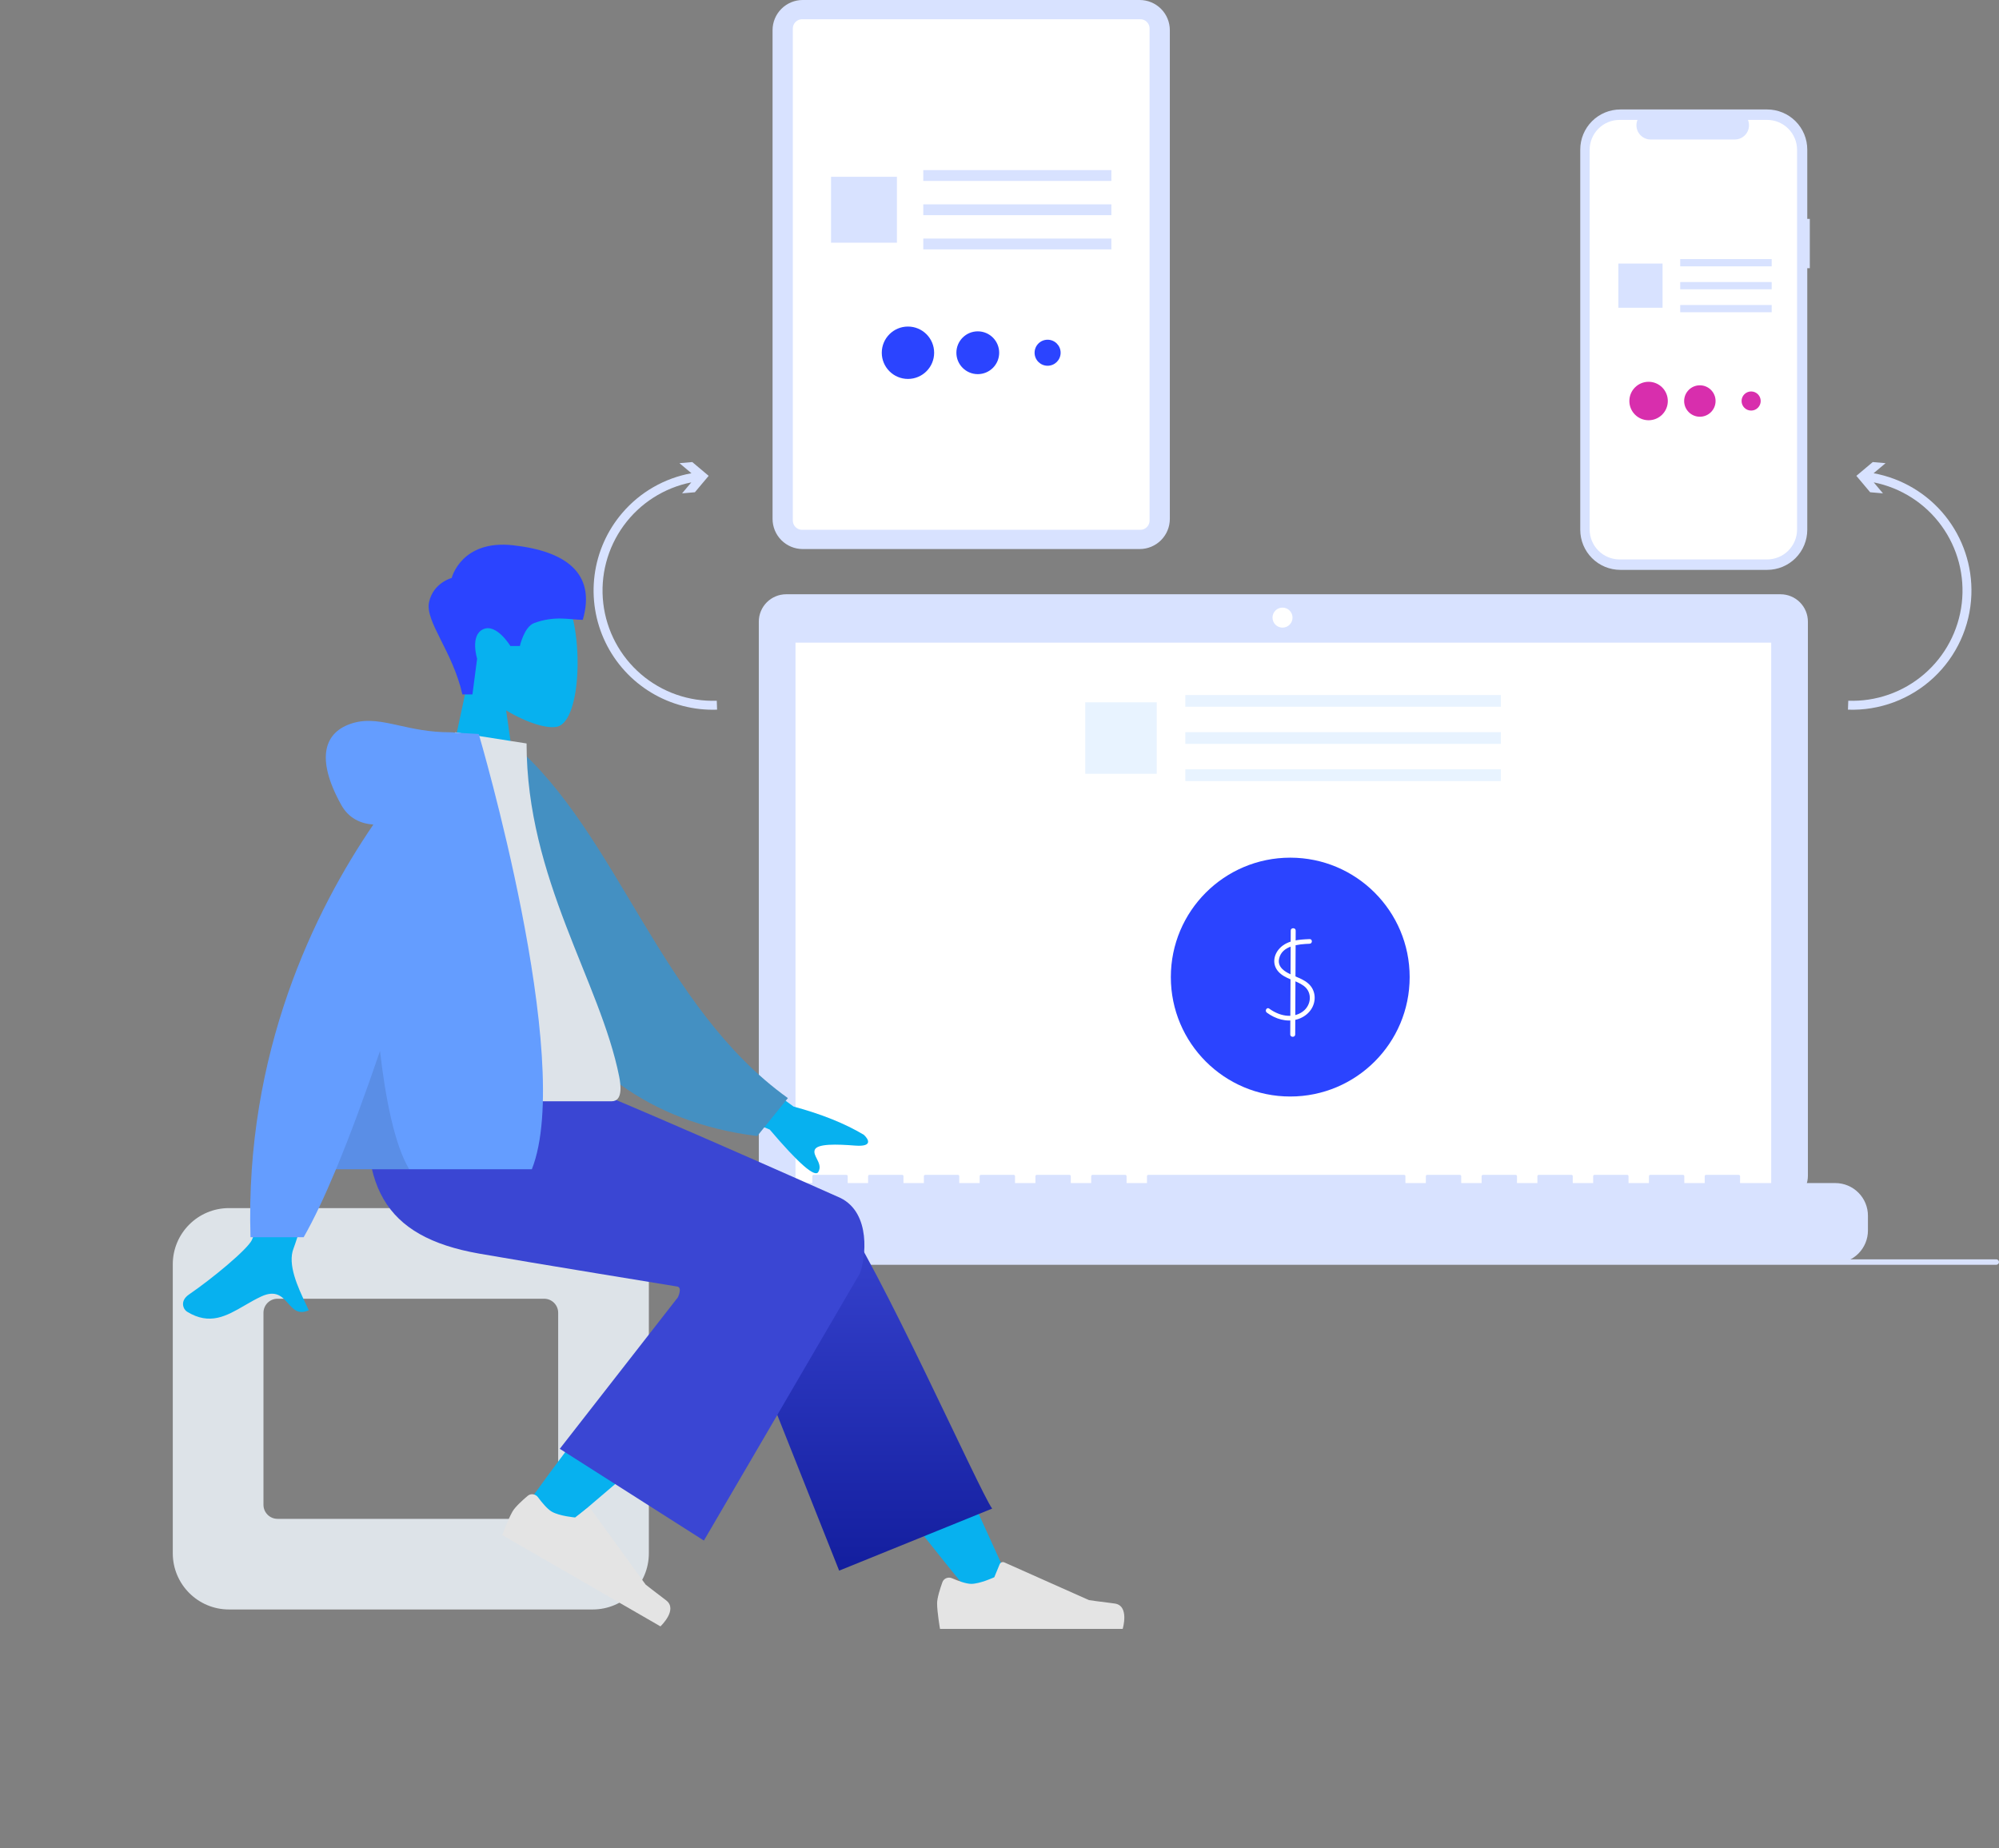
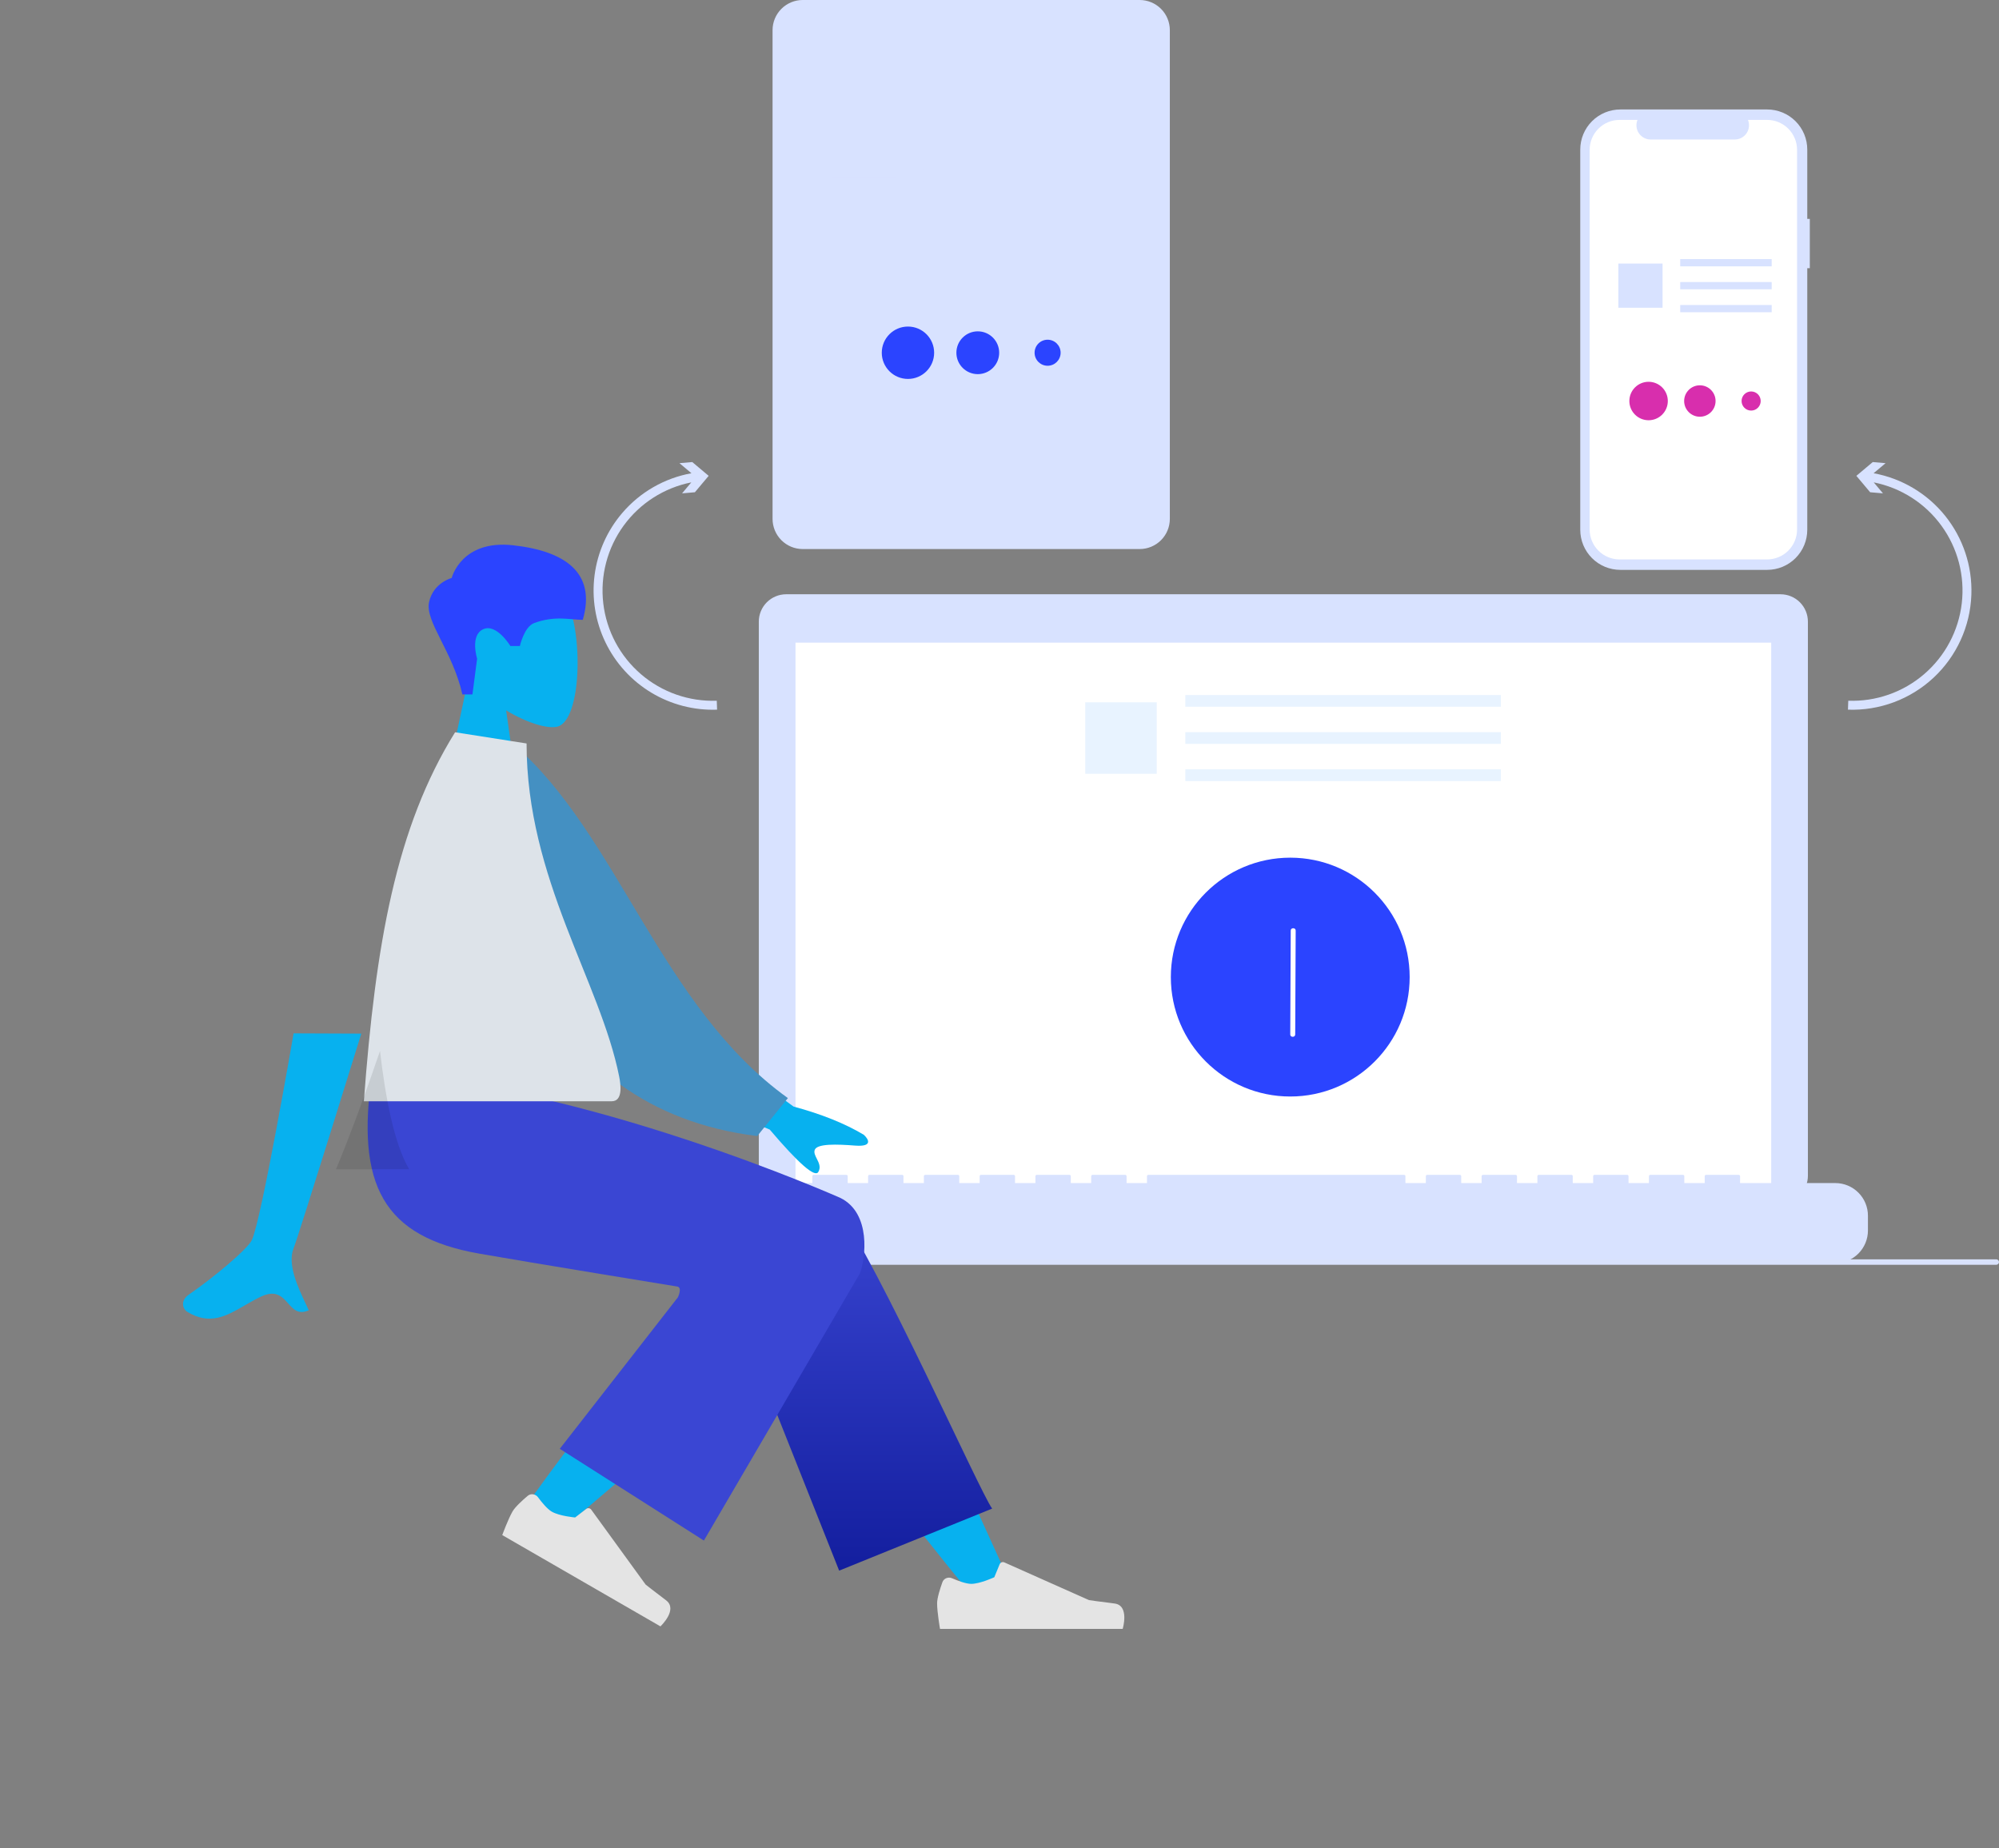
<svg xmlns="http://www.w3.org/2000/svg" width="569" height="526" viewBox="0 0 569 526" fill="none">
  <rect x="0" y="0" width="569" height="526" fill="#808080" stroke="none" />
  <path d="M515.147 62.297H514.427V42.573C514.427 41.074 514.132 39.59 513.558 38.204C512.984 36.819 512.143 35.561 511.083 34.501C510.023 33.441 508.765 32.6 507.38 32.026C505.995 31.453 504.51 31.157 503.011 31.157H461.223C459.723 31.157 458.239 31.453 456.854 32.026C455.469 32.6 454.21 33.441 453.15 34.501C452.09 35.561 451.249 36.819 450.676 38.204C450.102 39.589 449.807 41.074 449.807 42.573V150.782C449.807 153.809 451.009 156.713 453.15 158.854C455.291 160.995 458.195 162.198 461.222 162.198H503.011C506.039 162.198 508.942 160.995 511.083 158.854C513.224 156.713 514.427 153.809 514.427 150.782V76.337H515.147V62.297Z" fill="#D8E2FF" />
  <path d="M502.995 34.127H497.541C497.791 34.742 497.887 35.409 497.819 36.07C497.752 36.731 497.522 37.365 497.152 37.916C496.781 38.467 496.281 38.919 495.695 39.231C495.109 39.544 494.455 39.707 493.791 39.707H469.851C469.186 39.707 468.532 39.544 467.946 39.231C467.36 38.919 466.86 38.467 466.489 37.916C466.119 37.365 465.889 36.731 465.822 36.07C465.754 35.409 465.85 34.742 466.1 34.127H461.006C458.745 34.127 456.576 35.025 454.977 36.624C453.379 38.223 452.48 40.391 452.48 42.652V150.702C452.48 152.963 453.379 155.131 454.977 156.73C456.576 158.329 458.745 159.227 461.006 159.227H502.995C504.115 159.227 505.224 159.007 506.258 158.578C507.292 158.15 508.232 157.522 509.024 156.73C509.815 155.939 510.443 154.999 510.872 153.964C511.3 152.93 511.521 151.822 511.521 150.702V42.652C511.521 41.533 511.3 40.424 510.872 39.39C510.443 38.355 509.815 37.416 509.024 36.624C508.232 35.832 507.292 35.204 506.258 34.776C505.224 34.347 504.115 34.127 502.995 34.127Z" fill="white" />
  <path d="M504.295 73.743H478.261V75.806H504.295V73.743Z" fill="#D8E2FF" />
  <path d="M504.295 80.275H478.261V82.338H504.295V80.275Z" fill="#D8E2FF" />
  <path d="M504.295 86.807H478.261V88.869H504.295V86.807Z" fill="#D8E2FF" />
  <path d="M473.235 75.017H460.658V87.594H473.235V75.017Z" fill="#D8E2FF" />
  <path d="M469.258 119.612C472.28 119.612 474.731 117.162 474.731 114.139C474.731 111.116 472.28 108.666 469.258 108.666C466.235 108.666 463.785 111.116 463.785 114.139C463.785 117.162 466.235 119.612 469.258 119.612Z" fill="#D82EAD" />
  <path d="M483.853 118.612C486.323 118.612 488.325 116.609 488.325 114.139C488.325 111.669 486.323 109.667 483.853 109.667C481.383 109.667 479.38 111.669 479.38 114.139C479.38 116.609 481.383 118.612 483.853 118.612Z" fill="#D82EAD" />
  <path d="M498.447 116.859C499.95 116.859 501.168 115.641 501.168 114.138C501.168 112.635 499.95 111.417 498.447 111.417C496.945 111.417 495.727 112.635 495.727 114.138C495.727 115.641 496.945 116.859 498.447 116.859Z" fill="#D82EAD" />
  <path d="M324.408 156.271H228.479C226.205 156.269 224.025 155.364 222.418 153.757C220.81 152.149 219.905 149.969 219.903 147.695V8.576C219.905 6.302 220.81 4.122 222.418 2.515C224.025 0.907 226.205 0.003 228.479 0H324.408C326.682 0.003 328.862 0.907 330.47 2.515C332.077 4.122 332.982 6.302 332.984 8.576V147.695C332.982 149.969 332.077 152.149 330.47 153.757C328.862 155.364 326.682 156.269 324.408 156.271Z" fill="#D8E2FF" />
-   <path d="M324.578 150.8H228.311C227.61 150.799 226.938 150.52 226.442 150.024C225.947 149.529 225.668 148.857 225.667 148.156V8.115C225.668 7.414 225.947 6.742 226.442 6.247C226.938 5.751 227.61 5.472 228.311 5.472H324.578C325.279 5.472 325.951 5.751 326.446 6.247C326.942 6.742 327.221 7.414 327.221 8.115V148.156C327.221 148.857 326.942 149.529 326.446 150.024C325.951 150.52 325.279 150.799 324.578 150.8Z" fill="white" />
  <path d="M316.342 48.42H262.8V51.496H316.342V48.42Z" fill="#D8E2FF" />
  <path d="M316.342 58.163H262.8V61.239H316.342V58.163Z" fill="#D8E2FF" />
  <path d="M316.342 67.904H262.8V70.981H316.342V67.904Z" fill="#D8E2FF" />
  <path d="M255.303 50.32H236.545V69.078H255.303V50.32Z" fill="#D8E2FF" />
  <path d="M258.443 107.852C262.559 107.852 265.896 104.515 265.896 100.399C265.896 96.282 262.559 92.945 258.443 92.945C254.327 92.945 250.99 96.282 250.99 100.399C250.99 104.515 254.327 107.852 258.443 107.852Z" fill="#2B44FF" />
  <path d="M278.318 106.488C281.682 106.488 284.409 103.762 284.409 100.398C284.409 97.034 281.682 94.308 278.318 94.308C274.955 94.308 272.228 97.034 272.228 100.398C272.228 103.762 274.955 106.488 278.318 106.488Z" fill="#2B44FF" />
  <path d="M298.193 104.102C300.24 104.102 301.898 102.443 301.898 100.397C301.898 98.35 300.24 96.691 298.193 96.691C296.147 96.691 294.488 98.35 294.488 100.397C294.488 102.443 296.147 104.102 298.193 104.102Z" fill="#2B44FF" />
  <path d="M506.815 169.142H223.779C222.756 169.142 221.743 169.343 220.798 169.735C219.853 170.126 218.994 170.7 218.271 171.423C217.547 172.147 216.973 173.006 216.582 173.951C216.19 174.896 215.989 175.909 215.989 176.932V334.634C215.989 336.7 216.81 338.682 218.271 340.143C219.732 341.604 221.713 342.425 223.779 342.425H506.815C508.881 342.425 510.862 341.604 512.323 340.143C513.784 338.682 514.605 336.7 514.605 334.634V176.932C514.605 174.866 513.784 172.884 512.323 171.423C510.862 169.962 508.881 169.142 506.815 169.142Z" fill="#D8E2FF" />
  <path d="M504.161 182.909H226.433V339.576H504.161V182.909Z" fill="white" />
-   <path d="M365.06 178.635C366.633 178.635 367.908 177.36 367.908 175.787C367.908 174.214 366.633 172.938 365.06 172.938C363.487 172.938 362.211 174.214 362.211 175.787C362.211 177.36 363.487 178.635 365.06 178.635Z" fill="white" />
  <path d="M522.403 336.728H495.299V334.775C495.299 334.724 495.289 334.674 495.269 334.627C495.25 334.58 495.221 334.537 495.185 334.501C495.149 334.465 495.107 334.437 495.06 334.417C495.013 334.398 494.962 334.388 494.911 334.388H485.619C485.568 334.388 485.517 334.398 485.47 334.417C485.423 334.437 485.381 334.465 485.345 334.501C485.309 334.537 485.28 334.58 485.261 334.627C485.241 334.674 485.231 334.724 485.231 334.775V336.728H479.423V334.775C479.423 334.724 479.413 334.674 479.394 334.627C479.374 334.58 479.346 334.537 479.31 334.501C479.274 334.465 479.231 334.437 479.184 334.417C479.137 334.398 479.087 334.388 479.036 334.388H469.743C469.692 334.388 469.642 334.398 469.595 334.417C469.548 334.437 469.505 334.465 469.469 334.501C469.433 334.537 469.405 334.58 469.385 334.627C469.366 334.674 469.356 334.724 469.356 334.775V336.728H463.548V334.775C463.548 334.724 463.538 334.674 463.518 334.627C463.499 334.58 463.47 334.537 463.434 334.501C463.399 334.465 463.356 334.437 463.309 334.417C463.262 334.398 463.212 334.388 463.161 334.388H453.868C453.817 334.388 453.767 334.398 453.72 334.417C453.673 334.437 453.63 334.465 453.594 334.501C453.558 334.537 453.529 334.58 453.51 334.627C453.491 334.674 453.481 334.724 453.481 334.775V336.728H447.672V334.775C447.672 334.724 447.662 334.674 447.643 334.627C447.623 334.58 447.595 334.537 447.559 334.501C447.523 334.465 447.48 334.437 447.433 334.417C447.386 334.398 447.336 334.388 447.285 334.388H437.992C437.941 334.388 437.891 334.398 437.844 334.417C437.797 334.437 437.754 334.465 437.719 334.501C437.683 334.537 437.654 334.58 437.635 334.627C437.615 334.674 437.605 334.724 437.605 334.775V336.728H431.797V334.775C431.797 334.724 431.787 334.674 431.768 334.627C431.748 334.58 431.72 334.537 431.684 334.501C431.648 334.465 431.605 334.437 431.558 334.417C431.511 334.398 431.461 334.388 431.41 334.388H422.117C422.066 334.388 422.016 334.398 421.969 334.417C421.922 334.437 421.879 334.465 421.843 334.501C421.807 334.537 421.779 334.58 421.759 334.627C421.74 334.674 421.73 334.724 421.73 334.775V336.728H415.922V334.775C415.922 334.724 415.912 334.674 415.892 334.627C415.873 334.58 415.844 334.537 415.808 334.501C415.772 334.465 415.73 334.437 415.683 334.417C415.636 334.398 415.585 334.388 415.534 334.388H406.241C406.191 334.388 406.14 334.398 406.093 334.417C406.046 334.437 406.004 334.465 405.968 334.501C405.932 334.537 405.903 334.58 405.884 334.627C405.864 334.674 405.854 334.724 405.854 334.775V336.728H400.046V334.775C400.046 334.724 400.036 334.674 400.017 334.627C399.997 334.58 399.969 334.537 399.933 334.501C399.897 334.465 399.854 334.437 399.807 334.417C399.76 334.398 399.71 334.388 399.659 334.388H326.864C326.813 334.388 326.763 334.398 326.716 334.417C326.669 334.437 326.626 334.465 326.59 334.501C326.555 334.537 326.526 334.58 326.507 334.627C326.487 334.674 326.477 334.724 326.477 334.775V336.728H320.669V334.775C320.669 334.724 320.659 334.674 320.64 334.627C320.62 334.58 320.592 334.537 320.556 334.501C320.52 334.465 320.477 334.437 320.43 334.417C320.383 334.398 320.333 334.388 320.282 334.388H310.989C310.938 334.388 310.888 334.398 310.841 334.417C310.794 334.437 310.751 334.465 310.715 334.501C310.679 334.537 310.651 334.58 310.631 334.627C310.612 334.674 310.602 334.724 310.602 334.775V336.728H304.794V334.775C304.794 334.724 304.784 334.674 304.764 334.627C304.745 334.58 304.716 334.537 304.68 334.501C304.644 334.465 304.602 334.437 304.555 334.417C304.508 334.398 304.457 334.388 304.406 334.388H295.113C295.063 334.388 295.012 334.398 294.965 334.417C294.918 334.437 294.876 334.465 294.84 334.501C294.804 334.537 294.775 334.58 294.756 334.627C294.736 334.674 294.726 334.724 294.726 334.775V336.728H288.918V334.775C288.918 334.724 288.908 334.674 288.889 334.627C288.869 334.58 288.841 334.537 288.805 334.501C288.769 334.465 288.726 334.437 288.679 334.417C288.632 334.398 288.582 334.388 288.531 334.388H279.238C279.187 334.388 279.137 334.398 279.09 334.417C279.043 334.437 279 334.465 278.964 334.501C278.928 334.537 278.9 334.58 278.88 334.627C278.861 334.674 278.851 334.724 278.851 334.775V336.728H273.043V334.775C273.043 334.724 273.033 334.674 273.013 334.627C272.994 334.58 272.965 334.537 272.929 334.501C272.893 334.465 272.851 334.437 272.804 334.417C272.757 334.398 272.706 334.388 272.656 334.388H263.363C263.312 334.388 263.261 334.398 263.214 334.417C263.167 334.437 263.125 334.465 263.089 334.501C263.053 334.537 263.024 334.58 263.005 334.627C262.985 334.674 262.975 334.724 262.975 334.775V336.728H257.167V334.775C257.167 334.724 257.157 334.674 257.138 334.627C257.118 334.58 257.09 334.537 257.054 334.501C257.018 334.465 256.975 334.437 256.928 334.417C256.881 334.398 256.831 334.388 256.78 334.388H247.487C247.384 334.388 247.286 334.428 247.213 334.501C247.141 334.574 247.1 334.672 247.1 334.775V336.728H241.292V334.775C241.292 334.724 241.282 334.674 241.262 334.627C241.243 334.58 241.214 334.537 241.178 334.501C241.142 334.465 241.1 334.437 241.053 334.417C241.006 334.398 240.956 334.388 240.905 334.388H231.612C231.509 334.388 231.411 334.428 231.338 334.501C231.265 334.574 231.225 334.672 231.225 334.775V336.728H213.413C212.193 336.728 210.984 336.968 209.857 337.435C208.729 337.902 207.705 338.587 206.842 339.45C205.979 340.313 205.295 341.337 204.828 342.464C204.36 343.592 204.12 344.8 204.12 346.021V350.223C204.12 352.687 205.099 355.051 206.842 356.794C208.585 358.537 210.948 359.516 213.413 359.516H522.403C524.868 359.516 527.231 358.537 528.974 356.794C530.717 355.051 531.696 352.687 531.696 350.223V346.021C531.696 344.8 531.456 343.592 530.989 342.464C530.522 341.337 529.837 340.313 528.974 339.45C528.111 338.587 527.087 337.902 525.959 337.435C524.832 336.968 523.623 336.728 522.403 336.728Z" fill="#D8E2FF" />
  <path d="M427.204 197.826H337.394V201.163H427.204V197.826Z" fill="#E8F3FF" />
  <path d="M427.204 208.395H337.394V211.732H427.204V208.395Z" fill="#E8F3FF" />
  <path d="M427.204 218.963H337.394V222.3H427.204V218.963Z" fill="#E8F3FF" />
  <path d="M329.262 199.889H308.914V220.237H329.262V199.889Z" fill="#E8F3FF" />
  <path d="M177.111 146.015C182.177 140.082 189.137 136.083 196.814 134.694L193.403 131.829L197.051 131.513L201.719 135.436L197.795 140.104L194.147 140.421L196.777 137.295C189.038 138.831 182.162 143.227 177.518 149.605C172.874 155.983 170.802 163.877 171.716 171.713C172.629 179.55 176.461 186.755 182.448 191.894C188.434 197.033 196.137 199.729 204.022 199.445L204.113 201.987C197.527 202.223 191.014 200.537 185.37 197.133C179.726 193.73 175.195 188.756 172.332 182.82C169.468 176.884 168.395 170.242 169.243 163.706C170.092 157.17 172.826 151.023 177.111 146.015Z" fill="#D8E2FF" />
  <path d="M561.136 169.295C560.813 178.289 556.93 186.786 550.342 192.917C543.753 199.047 535 202.31 526.006 201.987L526.097 199.445C533.982 199.729 541.685 197.033 547.671 191.894C553.658 186.755 557.49 179.55 558.404 171.713C559.317 163.877 557.246 155.983 552.602 149.605C547.957 143.227 541.081 138.831 533.343 137.295L535.972 140.421L532.324 140.104L528.4 135.436L533.068 131.513L536.716 131.829L533.305 134.694C541.328 136.154 548.557 140.455 553.667 146.809C558.778 153.164 561.43 161.146 561.136 169.295Z" fill="#D8E2FF" />
  <path d="M568.227 359.984H161.891C161.686 359.984 161.49 359.903 161.345 359.758C161.2 359.613 161.119 359.417 161.119 359.212C161.119 359.007 161.2 358.811 161.345 358.666C161.49 358.521 161.686 358.439 161.891 358.439H568.227C568.432 358.439 568.628 358.521 568.773 358.666C568.918 358.811 568.999 359.007 568.999 359.212C568.999 359.417 568.918 359.613 568.773 359.758C568.628 359.903 568.432 359.984 568.227 359.984Z" fill="#D9E2FC" />
  <path d="M367.26 312.092C386.032 312.092 401.25 296.875 401.25 278.102C401.25 259.33 386.032 244.112 367.26 244.112C348.488 244.112 333.27 259.33 333.27 278.102C333.27 296.875 348.488 312.092 367.26 312.092Z" fill="#2B44FF" />
-   <path d="M372.765 267.288C369.829 267.406 366.51 267.604 364.341 269.813C362.456 271.732 362.043 274.58 363.954 276.629C365.871 278.684 368.851 278.962 371.06 280.564C373.654 282.446 373.274 286.169 370.764 287.953C367.803 290.056 363.981 289.075 361.275 287.074C360.582 286.562 359.908 287.71 360.594 288.217C363.019 290.01 366.183 291.008 369.181 290.15C371.886 289.376 373.983 287.212 374.197 284.398C374.299 283.055 373.909 281.691 373.058 280.631C372.159 279.511 370.864 278.823 369.555 278.262C367.301 277.297 363.422 276.049 364.077 272.907C364.871 269.1 369.596 268.739 372.765 268.611C373.63 268.576 373.634 267.253 372.765 267.288Z" fill="white" />
  <path d="M367.396 264.848L367.261 294.446C367.257 295.314 368.667 295.315 368.671 294.446L368.806 264.848C368.81 263.981 367.4 263.98 367.396 264.848Z" fill="white" />
  <path fill-rule="evenodd" clip-rule="evenodd" d="M144.071 202.194C150.041 205.79 155.906 207.528 158.66 206.819C165.564 205.04 166.198 179.798 160.856 169.847C155.514 159.896 128.052 155.558 126.668 175.275C126.188 182.118 129.063 188.225 133.31 193.208L125.694 228.687H147.818L144.071 202.194Z" fill="#07B1EF" />
  <path fill-rule="evenodd" clip-rule="evenodd" d="M131.611 197.646C128.834 185.3 120.923 176.883 122.131 171.365C123.34 165.847 128.572 164.502 128.572 164.502C128.572 164.502 131.278 153.561 146.026 155.195C160.775 156.828 169.777 162.95 165.889 176.419C162.316 176.419 158.002 175.128 152.037 177.341C149.198 178.394 147.975 183.873 147.975 183.873H145.28C145.28 183.873 141.355 177.371 137.541 179.094C133.726 180.818 135.807 187.467 135.807 187.467L134.479 197.646H131.611Z" fill="#2B44FF" />
-   <path fill-rule="evenodd" clip-rule="evenodd" d="M65.181 343.852C56.344 343.852 49.181 351.015 49.181 359.852V442.094C49.181 450.931 56.344 458.094 65.181 458.094H168.693C177.529 458.094 184.693 450.931 184.693 442.094V359.852C184.693 351.015 177.529 343.852 168.693 343.852H65.181ZM78.993 369.648C76.783 369.648 74.993 371.439 74.993 373.648V428.297C74.993 430.507 76.783 432.297 78.993 432.297H154.881C157.09 432.297 158.881 430.507 158.881 428.297V373.648C158.881 371.439 157.09 369.648 154.881 369.648H78.993Z" fill="#DDE3E8" />
  <path fill-rule="evenodd" clip-rule="evenodd" d="M276.103 453.488C257.927 431.306 245.63 414.862 239.209 404.155C228.216 385.822 219.219 369.509 216.38 363.277C209.609 348.417 231.967 341.459 237.027 348.39C244.686 358.881 261.042 391.892 286.096 447.423L276.103 453.488Z" fill="#07B1EF" />
  <path fill-rule="evenodd" clip-rule="evenodd" d="M238.858 447.039L205.033 361.943C197.799 346.431 232.735 336.234 238.052 343.454C250.123 359.843 278.812 424.498 282.409 429.381L238.858 447.039Z" fill="url(#paint0_linear_11910_13626)" />
  <path fill-rule="evenodd" clip-rule="evenodd" d="M148.771 429.972C155.36 420.367 179.326 388.05 192.38 374.679C196.131 370.837 199.791 367.149 203.253 363.712C213.543 353.497 234.034 370.666 223.763 379.971C198.184 403.142 160.864 434.422 157.746 437.211C153.375 441.12 144.63 436.009 148.771 429.972Z" fill="#07B1EF" />
  <path fill-rule="evenodd" clip-rule="evenodd" d="M153.14 426.155C152.444 425.215 151.103 424.989 150.209 425.746C148.71 427.013 146.642 428.893 145.882 430.209C144.635 432.367 142.962 436.923 142.962 436.923C145.468 438.368 187.991 462.904 187.991 462.904C187.991 462.904 193.096 458.118 189.581 455.474C186.067 452.829 183.781 451.013 183.781 451.013L168.286 429.678C167.955 429.222 167.313 429.129 166.867 429.473L163.701 431.909C163.701 431.909 159.257 431.521 157.069 430.258C155.778 429.513 154.21 427.6 153.14 426.155Z" fill="#E4E4E4" />
  <path fill-rule="evenodd" clip-rule="evenodd" d="M270.995 449.211C269.922 448.744 268.648 449.22 268.252 450.321C267.588 452.168 266.737 454.83 266.737 456.349C266.737 458.841 267.568 463.622 267.568 463.622C270.461 463.622 319.562 463.622 319.562 463.622C319.562 463.622 321.589 456.926 317.222 456.392C312.856 455.858 309.968 455.428 309.968 455.428L285.874 444.693C285.36 444.464 284.758 444.704 284.543 445.225L283.02 448.917C283.02 448.917 278.978 450.802 276.451 450.802C274.96 450.802 272.644 449.928 270.995 449.211Z" fill="#E4E4E4" />
-   <path fill-rule="evenodd" clip-rule="evenodd" d="M192.862 366.193C192.862 366.193 150.692 359.327 136.37 356.803C109.154 352.007 101.218 337.37 105.91 305.435L156.055 305.435C166.009 308.307 239.236 340.969 239.236 340.969C248.02 345.327 246.384 358.175 244.779 362.408C244.68 362.667 200.357 438.482 200.357 438.482L159.337 412.365L192.939 369.271C192.939 369.271 194.27 366.591 192.862 366.193Z" fill="#3A46D3" />
+   <path fill-rule="evenodd" clip-rule="evenodd" d="M192.862 366.193C192.862 366.193 150.692 359.327 136.37 356.803C109.154 352.007 101.218 337.37 105.91 305.435C166.009 308.307 239.236 340.969 239.236 340.969C248.02 345.327 246.384 358.175 244.779 362.408C244.68 362.667 200.357 438.482 200.357 438.482L159.337 412.365L192.939 369.271C192.939 369.271 194.27 366.591 192.862 366.193Z" fill="#3A46D3" />
  <path fill-rule="evenodd" clip-rule="evenodd" d="M225.881 314.954L196.475 293.374L189.975 309.433L219.094 321.501C227.329 331.169 231.934 335.2 232.909 333.593C233.731 332.237 233.089 330.969 232.497 329.8C232.036 328.89 231.606 328.04 231.922 327.258C232.646 325.471 238.178 325.659 243.42 326.062C248.662 326.465 247.134 324.133 245.87 322.982C240.519 319.781 233.856 317.105 225.881 314.954ZM71.672 352.98C74.373 347.503 83.573 294.119 83.573 294.119L102.837 294.195C102.837 294.195 84.995 351.759 83.573 355.281C81.726 359.856 84.864 366.504 86.991 371.012C87.32 371.709 87.626 372.355 87.884 372.934C84.932 374.255 83.513 372.659 82.018 370.976C80.33 369.076 78.543 367.065 74.336 369.021C72.711 369.777 71.173 370.67 69.67 371.543C64.48 374.558 59.713 377.328 53.227 373.328C52.198 372.694 51.072 370.307 53.794 368.441C60.577 363.793 70.351 355.658 71.672 352.98Z" fill="#07B1EF" />
  <path fill-rule="evenodd" clip-rule="evenodd" d="M138.319 213.331L146.29 211.965C175.866 237.499 188.014 286.554 224.267 312.54L215.541 323.35C152.649 315.568 137.061 255.732 138.319 213.331Z" fill="#4490C2" />
  <path fill-rule="evenodd" clip-rule="evenodd" d="M103.57 313.448C103.57 313.448 151.513 313.448 174.102 313.448C177.325 313.448 176.718 308.797 176.252 306.45C170.875 279.363 149.885 250.165 149.885 211.607L129.54 208.419C112.712 235.467 106.893 268.769 103.57 313.448Z" fill="#DDE3E9" />
-   <path fill-rule="evenodd" clip-rule="evenodd" d="M95.639 332.796C92.469 340.405 89.361 347.044 86.432 352.144H71.305C69.677 299.554 89.6 259.088 106.272 234.689C102.57 234.424 99.229 232.876 97.117 229.067C89.681 215.657 92.366 208.274 100.313 205.847C104.683 204.513 108.793 205.424 113.712 206.514C117.738 207.406 122.306 208.419 128.003 208.419C128.004 208.419 128.006 208.419 128.008 208.419C128.56 208.419 129.063 208.456 129.519 208.527L136.269 208.912C136.269 208.912 163.679 301.753 151.388 332.796H95.639Z" fill="#649DFF" />
  <path fill-rule="evenodd" clip-rule="evenodd" d="M95.639 332.796C99.798 322.813 104.063 311.16 108.167 299.126C109.695 312.379 112.239 325.689 116.475 332.796H95.639Z" fill="black" fill-opacity="0.1" />
  <defs>
    <linearGradient id="paint0_linear_11910_13626" x1="243.23" y1="341.088" x2="243.23" y2="447.039" gradientUnits="userSpaceOnUse">
      <stop stop-color="#3A46D3" />
      <stop offset="1" stop-color="#131E9E" />
    </linearGradient>
  </defs>
</svg>